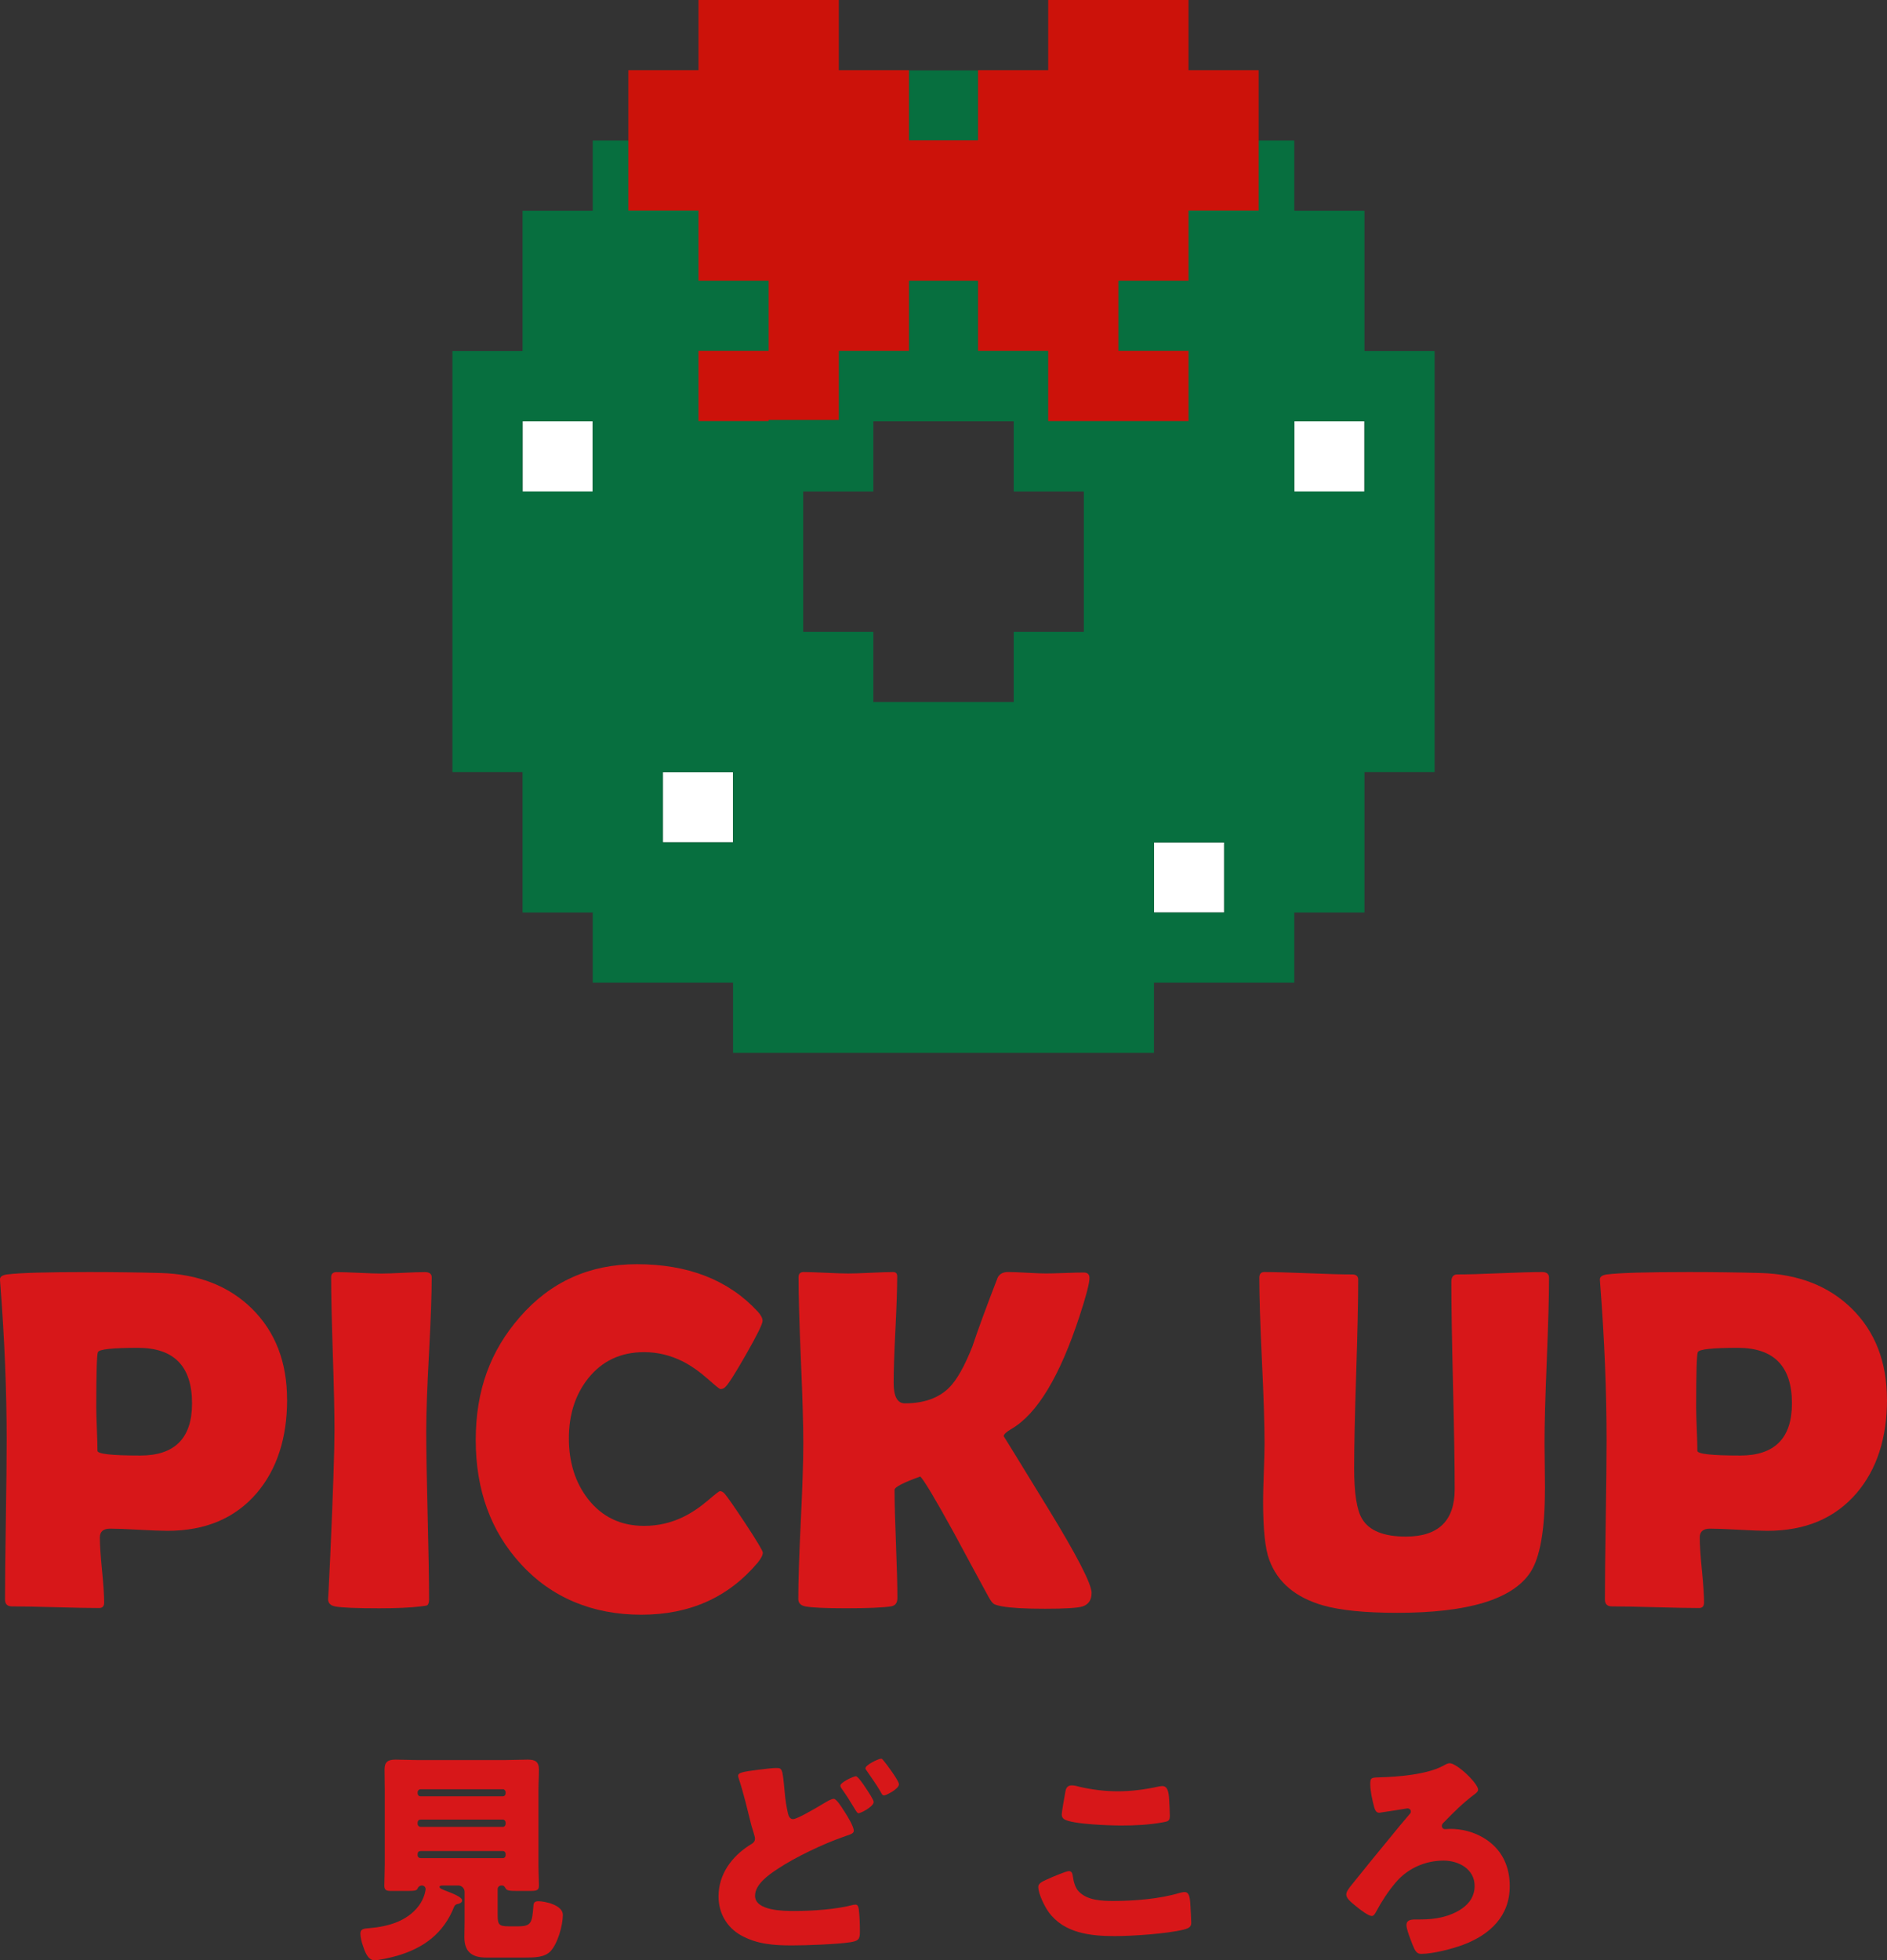
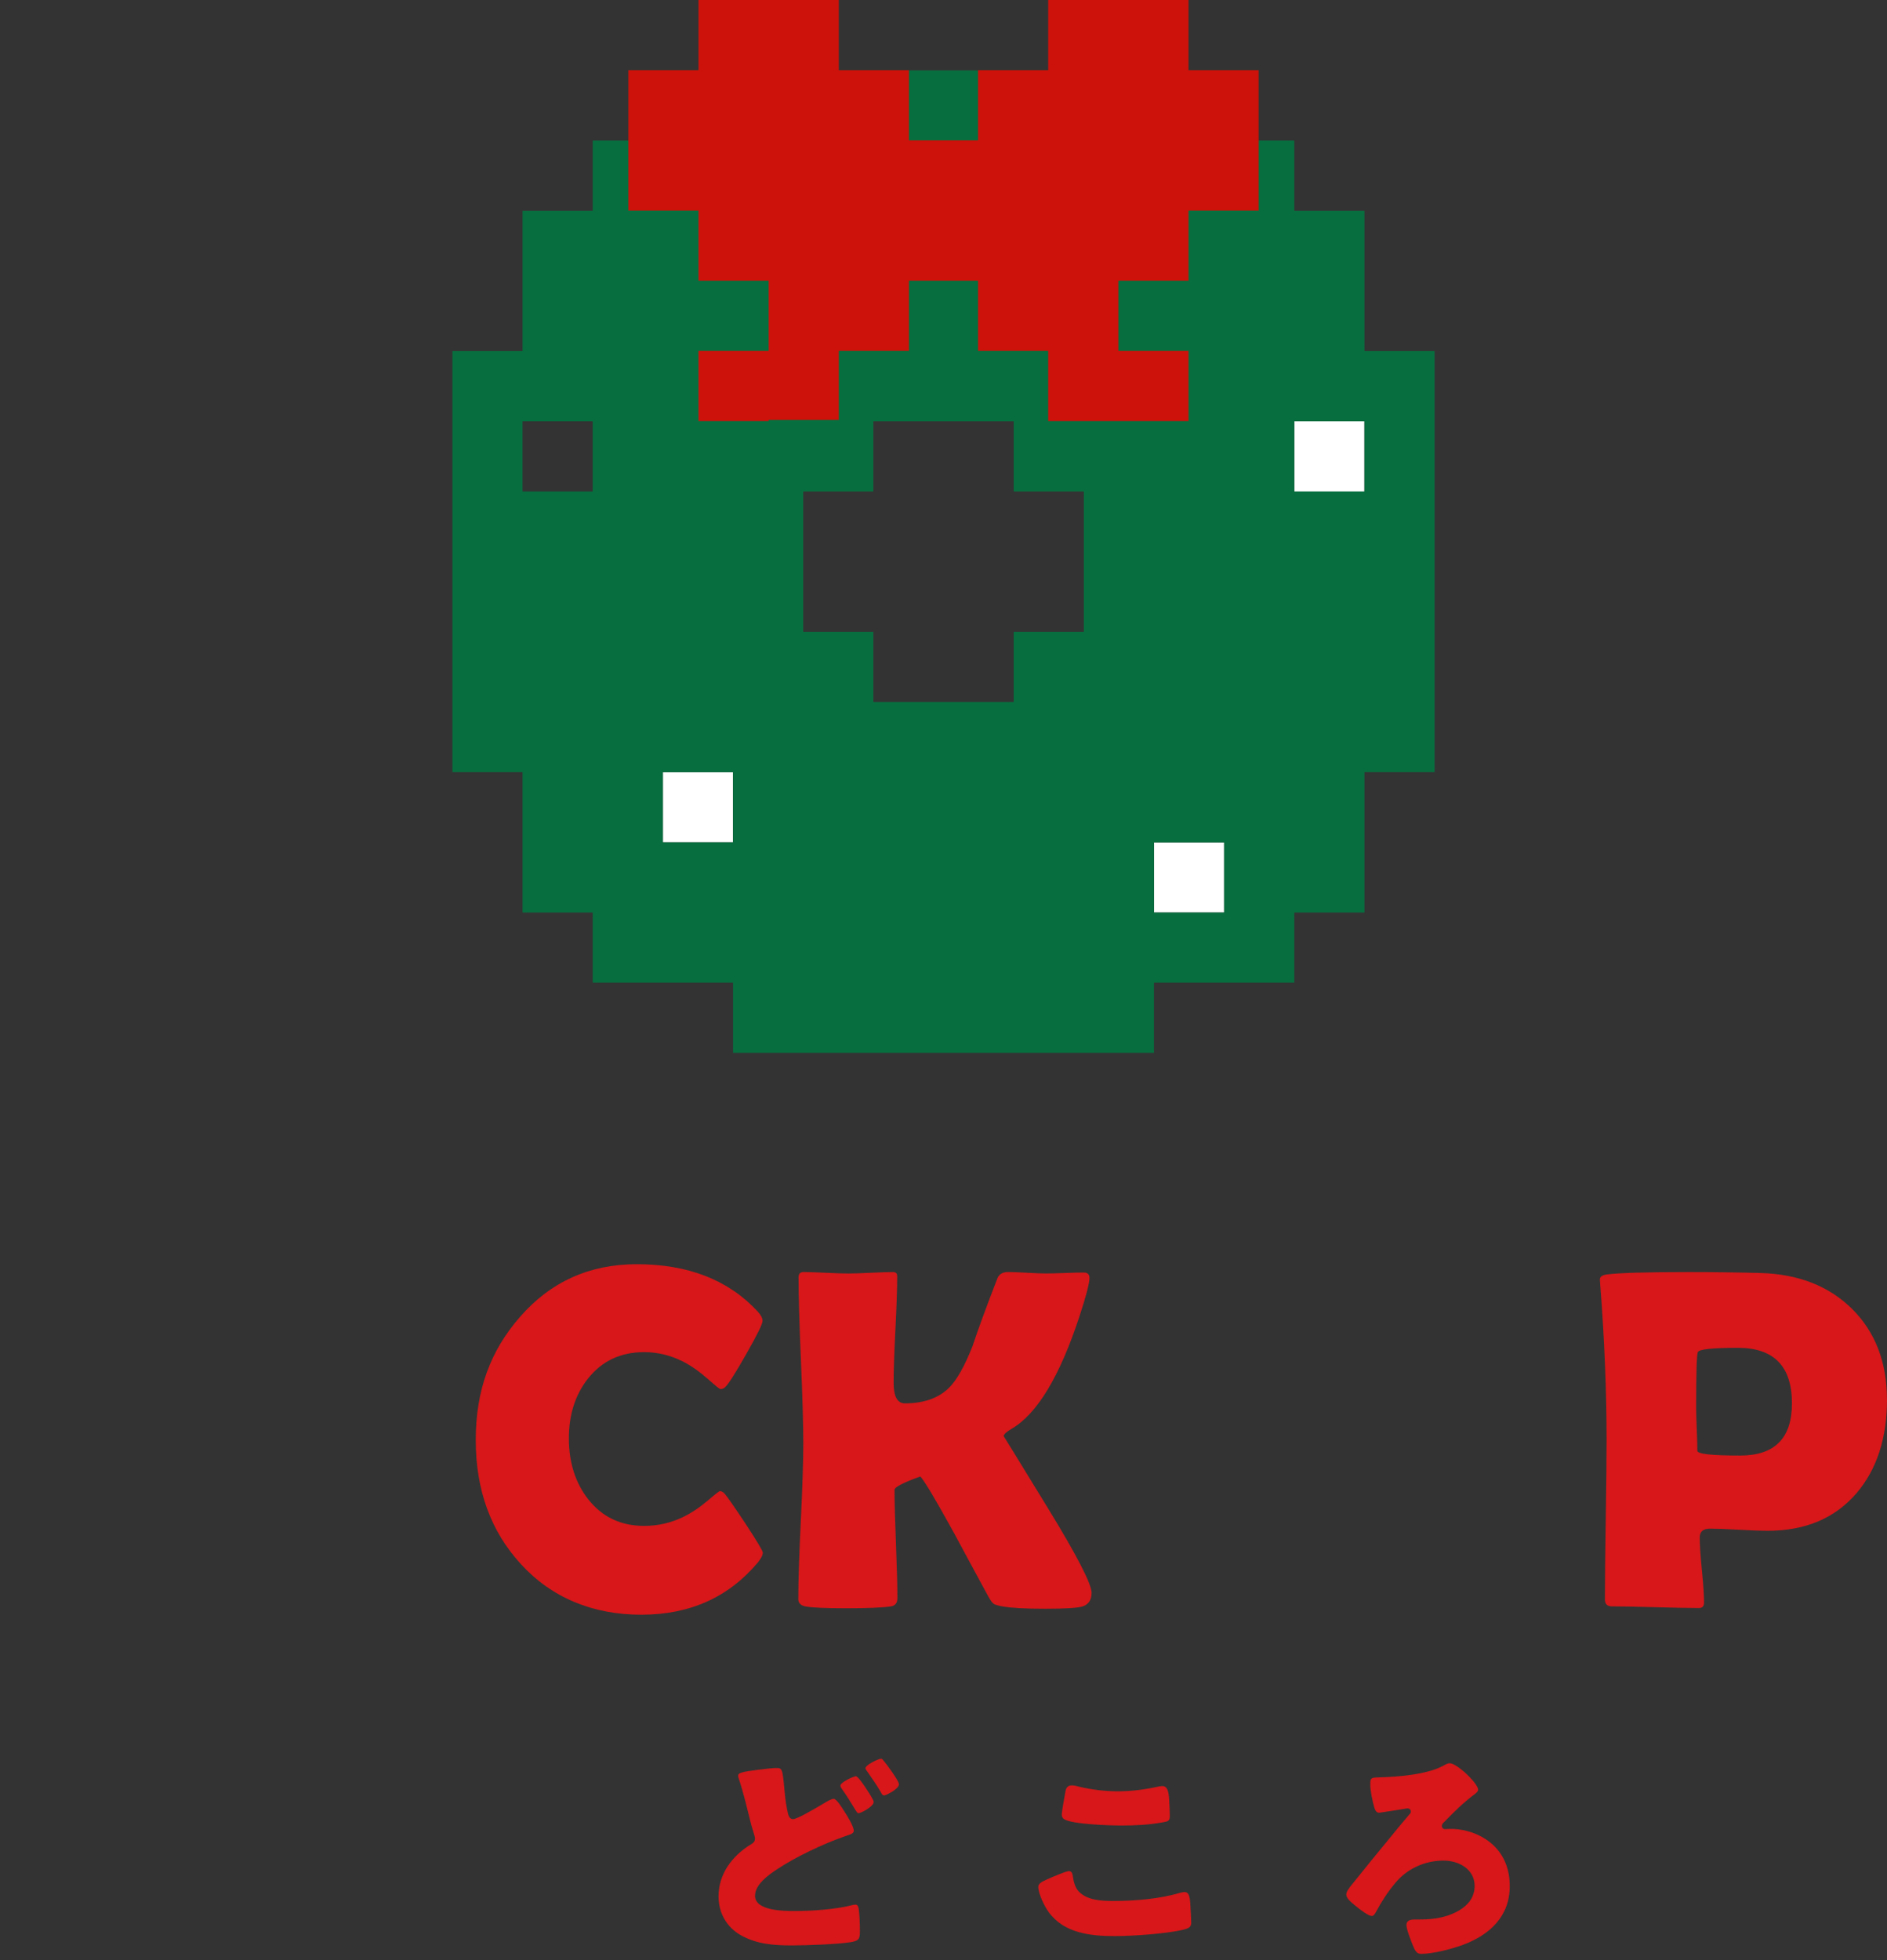
<svg xmlns="http://www.w3.org/2000/svg" id="_レイヤー_2" data-name="レイヤー_2" viewBox="0 0 752.95 781.98">
  <rect x="0" y="0" width="752.95" height="781.98" fill="#333333" stroke="none" />
  <defs>
    <style>
      .cls-1 {
        fill: #d71719;
      }

      .cls-2 {
        fill: #fff;
      }

      .cls-3 {
        fill: #cc120a;
      }

      .cls-4 {
        fill: #076f3f;
      }
    </style>
  </defs>
  <g id="_レイヤー_2-2" data-name="レイヤー_2">
    <g>
      <g>
        <g>
-           <path class="cls-1" d="M114.56,558.29c0,15.34-4.02,27.76-12.07,37.26-8.62,10.08-20.5,15.11-35.65,15.11-2.54,0-6.35-.14-11.45-.43-5.1-.29-8.92-.43-11.46-.43-2.73,0-4.09,1.17-4.09,3.52,0,2.92.29,7.26.86,13.02.57,5.77.86,10.08.86,12.93,0,1.46-.67,2.19-2,2.19-3.87,0-9.67-.11-17.4-.33-7.73-.22-13.53-.33-17.4-.33-1.84,0-2.76-.92-2.76-2.76,0-7.03.11-17.6.33-31.7.22-14.1.33-24.67.33-31.7,0-19.9-.86-40.81-2.57-62.74l-.09-1.33c-.13-1.2.82-1.93,2.85-2.19,4.94-.63,15.84-.95,32.7-.95,9.95,0,19.49.13,28.61.38,15.02.44,27.12,5.17,36.31,14.16,9.38,9.25,14.07,21.36,14.07,36.31ZM76.63,559.81c0-14.77-7.19-22.15-21.58-22.15-10.14,0-15.46.57-15.97,1.71-.44.82-.67,8.14-.67,21.96,0,1.97.08,4.86.24,8.7.16,3.83.24,6.73.24,8.7,0,1.27,5.7,1.9,17.11,1.9,13.75,0,20.63-6.94,20.63-20.82Z" />
-           <path class="cls-1" d="M170.07,570.55c0,7.48.19,18.73.57,33.75.38,15.02.57,26.27.57,33.75,0,1.27-.29,2.06-.86,2.38-.13.06-.95.19-2.47.38-4.12.51-9.63.76-16.54.76-9.25,0-15.15-.25-17.68-.76-1.84-.38-2.76-1.36-2.76-2.95,0,1.01.29-4.56.86-16.73,1.14-25.67,1.71-42.52,1.71-50.57,0-6.78-.22-16.95-.67-30.51-.44-13.56-.67-23.73-.67-30.51,0-1.39.73-2.09,2.19-2.09,1.96,0,4.93.1,8.89.29,3.96.19,6.92.29,8.89.29s4.86-.09,8.7-.29c3.83-.19,6.73-.29,8.7-.29,1.84,0,2.76.7,2.76,2.09,0,6.78-.37,16.95-1.09,30.51-.73,13.56-1.09,23.73-1.09,30.51Z" />
          <path class="cls-1" d="M304.38,619.32c0,1.01-.67,2.35-2,3.99-11.66,13.88-27.16,20.82-46.48,20.82s-35.81-6.75-48.1-20.25c-11.98-13.05-17.97-29.53-17.97-49.43s5.86-35.61,17.59-49.05c12.23-14.07,27.79-21.1,46.67-21.1,20.53,0,36.63,6.31,48.29,18.92,1.27,1.39,1.9,2.63,1.9,3.71,0,1.21-2.2,5.67-6.61,13.4-4.41,7.73-7.18,12.07-8.32,13.02-.51.51-1.14.76-1.9.76-.32,0-1.9-1.27-4.75-3.8-3.42-3.04-6.78-5.42-10.08-7.13-5.01-2.53-10.2-3.8-15.59-3.8-9.32,0-16.76,3.49-22.34,10.46-5.13,6.46-7.7,14.45-7.7,23.96s2.57,17.71,7.7,24.24c5.58,7.1,13.02,10.65,22.34,10.65,5.51,0,10.74-1.2,15.69-3.61,3.23-1.58,6.53-3.8,9.89-6.65,2.79-2.41,4.34-3.61,4.66-3.61.63,0,1.27.35,1.9,1.05,1.01,1.14,3.77,5.1,8.27,11.88,4.62,7.04,6.94,10.9,6.94,11.6Z" />
          <path class="cls-1" d="M435.56,635.48c0,2.73-1.17,4.5-3.52,5.32-1.9.63-6.91.95-15.02.95s-13.5-.32-17.11-.95c-1.71-.32-2.84-.65-3.38-1-.54-.35-1.22-1.25-2.04-2.71-4.63-8.49-9.22-16.98-13.78-25.48-7.54-13.69-12.04-21.23-13.5-22.62-6.84,2.47-10.27,4.25-10.27,5.32,0,4.75.19,11.93.57,21.53.38,9.6.57,16.81.57,21.63,0,1.96-.86,3.07-2.57,3.33-3.3.51-9.25.76-17.87.76s-13.69-.25-16.35-.76c-1.84-.38-2.76-1.36-2.76-2.95,0-6.84.33-17.17,1-30.99.67-13.81,1-24.18,1-31.08,0-7.35-.32-18.39-.95-33.13-.63-14.73-.95-25.78-.95-33.13,0-1.39.67-2.09,2-2.09,1.96,0,4.93.1,8.89.29,3.96.19,6.92.29,8.89.29s5.04-.09,9.03-.29c3.99-.19,6.97-.29,8.94-.29,1.08,0,1.62.57,1.62,1.71,0,4.69-.24,11.77-.71,21.25-.48,9.47-.71,16.56-.71,21.25,0,5.45,1.49,8.17,4.47,8.17,7.54,0,13.4-2.06,17.59-6.18,3.1-3.04,6.24-8.59,9.41-16.64,2.03-6.15,5.35-15.21,9.98-27.19.7-1.58,2.12-2.38,4.28-2.38,1.65,0,4.14.1,7.46.29,3.33.19,5.81.29,7.46.29s4.26-.06,7.65-.19c3.39-.13,5.91-.19,7.56-.19,1.52,0,2.28.73,2.28,2.19,0,2.09-1.33,7.19-3.99,15.3-7.86,23.95-16.89,38.91-27.09,44.87-2.09,1.21-3.14,2.19-3.14,2.95,0-.06,5.85,9.44,17.54,28.52,11.69,19.08,17.54,30.42,17.54,34.03Z" />
-           <path class="cls-1" d="M616.45,594.13c0,16.16-1.93,27.19-5.8,33.08-7.1,10.77-24.81,16.16-53.14,16.16-12.8,0-22.66-.98-29.56-2.95-11.03-3.17-18.19-9.22-21.48-18.16-1.65-4.37-2.47-12.17-2.47-23.38,0-2.6.09-6.46.29-11.6.19-5.13.29-8.97.29-11.5,0-7.35-.35-18.38-1.05-33.08s-1.04-25.7-1.04-32.99c0-1.52.67-2.28,2-2.28,3.86,0,9.71.16,17.54.48,7.83.32,13.67.48,17.54.48,1.58,0,2.38.7,2.38,2.09,0,8.37-.27,20.9-.81,37.6-.54,16.7-.81,29.23-.81,37.6,0,9.95,1.05,16.67,3.14,20.15,2.79,4.75,8.62,7.13,17.49,7.13,12.99,0,19.49-6.3,19.49-18.92,0-9.19-.22-22.97-.67-41.35-.44-18.38-.67-32.16-.67-41.35,0-1.96.79-2.95,2.38-2.95,3.74,0,9.38-.16,16.92-.48,7.54-.32,13.18-.48,16.92-.48,1.84,0,2.76.76,2.76,2.28,0,7.29-.3,18.28-.9,32.99-.6,14.7-.9,25.73-.9,33.08,0,2.03.03,5.09.1,9.17.06,4.09.09,7.15.09,9.17Z" />
          <path class="cls-1" d="M752.95,558.29c0,15.34-4.02,27.76-12.07,37.26-8.62,10.08-20.5,15.11-35.65,15.11-2.54,0-6.35-.14-11.45-.43-5.1-.29-8.92-.43-11.46-.43-2.73,0-4.09,1.17-4.09,3.52,0,2.92.29,7.26.86,13.02.57,5.77.86,10.08.86,12.93,0,1.46-.67,2.19-2,2.19-3.87,0-9.67-.11-17.4-.33-7.73-.22-13.53-.33-17.4-.33-1.84,0-2.76-.92-2.76-2.76,0-7.03.11-17.6.33-31.7.22-14.1.33-24.67.33-31.7,0-19.9-.86-40.81-2.57-62.74l-.09-1.33c-.13-1.2.82-1.93,2.85-2.19,4.94-.63,15.84-.95,32.7-.95,9.95,0,19.49.13,28.61.38,15.02.44,27.12,5.17,36.31,14.16,9.38,9.25,14.07,21.36,14.07,36.31ZM715.02,559.81c0-14.77-7.19-22.15-21.58-22.15-10.14,0-15.46.57-15.97,1.71-.44.82-.67,8.14-.67,21.96,0,1.97.08,4.86.24,8.7.16,3.83.24,6.73.24,8.7,0,1.27,5.7,1.9,17.11,1.9,13.75,0,20.63-6.94,20.63-20.82Z" />
        </g>
        <g>
-           <path class="cls-1" d="M158.18,780.25c-1.82.55-7,1.73-8.73,1.73-2.82,0-4-3.91-4.73-6.09-.45-1.27-.91-3.18-.91-4.55,0-1.91,1.36-2,3.55-2.18,7.37-.64,15.01-2.64,19.74-8.92,2.27-3,2.73-6.28,2.73-6.64,0-.82-.64-1.46-1.46-1.46-1,0-1.55.73-1.73,1.18-.36,1-1.55,1-5.28,1h-5.37c-1.64,0-2.64-.27-2.64-2.09,0-2.27.18-5.64.18-8.73v-29.29c0-2.82-.09-5.55-.09-8.37,0-3.09,1.46-3.91,4.37-3.91,3.09,0,6.19.18,9.28.18h34.3c3,0,6.09-.18,9.19-.18,2.73,0,4.46.64,4.46,3.91,0,2.82-.18,5.55-.18,8.37v29.29c0,3.18.18,6.46.18,8.73,0,1.91-.91,2.09-3.91,2.09h-4.37c-3.28,0-4.46-.09-5-1-.36-.64-.64-1.18-1.46-1.18h-.27c-.82,0-1.46.64-1.46,1.46v9.92c0,4.09.27,4.91,4.46,4.91h3.64c5.46,0,5.64-1.46,6.19-8.37.09-1.27.73-1.64,2-1.64,2.46,0,9.73,1.46,9.73,5.46s-2,11.37-4.91,14.46c-2.37,2.55-6.55,2.55-10.19,2.55h-15.56c-5.46,0-8.64-2.18-8.64-8.1,0-1.36.09-4.46.09-6.09v-12.01c0-1.36-1.09-2.55-2.55-2.55h-6.28c-.36,0-1.18,0-1.18.64,0,.46,1.09.91,2.46,1.46,2.37.91,6.55,2.46,6.55,3.82,0,1.09-1.27,1.36-2.09,1.55-.55.18-.82.45-1.09,1-4.18,10.64-12.19,16.56-23.02,19.65ZM166.64,715.39c0,.64.46,1.18,1.18,1.18h32.84c.64,0,1.09-.55,1.09-1.18v-.46c0-.64-.46-1.18-1.09-1.18h-32.84c-.64,0-1.18.55-1.18,1.18v.46ZM166.64,727.58c0,.64.55,1.18,1.18,1.18h32.84c.64,0,1.09-.55,1.09-1.18v-.55c0-.64-.46-1.18-1.09-1.18h-32.84c-.73,0-1.18.55-1.18,1.18v.55ZM166.64,740.04c0,.73.55,1.18,1.18,1.18h32.84c.64,0,1.09-.46,1.09-1.18v-.46c0-.73-.46-1.18-1.09-1.18h-32.84c-.73,0-1.18.46-1.18,1.18v.46Z" />
          <path class="cls-1" d="M303.11,705.92c2.09-.27,4.91-.64,6.55-.64,2.46,0,2.55.09,3.37,8.83.36,4.28.82,6.73,1.36,9.19.27,1.09.73,2.37,2.09,2.37,1.46,0,8-3.73,12.37-6.37.91-.54,2.82-1.73,3.82-1.73,1.09,0,3.09,3.18,4.18,4.91,1.27,1.91,3.82,6.09,3.82,7.82,0,1-1,1.37-2.91,2-.36.18-.82.27-1.27.46-7.91,2.73-19.38,8.19-26.29,12.83-3.46,2.27-8.92,6.09-8.92,10.64,0,6.09,11.64,6.09,15.74,6.09,7.1,0,16.65-.64,23.47-2.46.27,0,.64-.09.91-.09.73,0,1.09.64,1.27,1.82.36,2.64.45,6.55.45,9.01,0,3.09-.64,3.64-3.82,4.18-5.19.82-17.74,1.27-23.29,1.27-7.19,0-13.92-.46-20.29-4-5.73-3.18-9.01-8.92-9.01-15.56,0-8.82,5.28-15.92,12.46-20.47,1.09-.64,2.09-1.18,2.09-2.64,0-.73-1.18-4.28-1.46-5.28-1.55-6.19-3-12.46-5-18.56-.09-.27-.27-.82-.27-1.09,0-1.36,1.64-1.64,8.55-2.55ZM345.24,712.93c1.27,1.91,3.37,5,3.37,5.91,0,1.82-5.09,4.46-6,4.46-.46,0-.64-.18-2-2.46-1.64-2.73-2.91-4.73-4.73-7.28-.27-.36-.55-.82-.55-1.27,0-1.27,5.19-3.73,6.19-3.73.82,0,3.18,3.55,3.73,4.37ZM352.51,702.28c.91,1.09,1.82,2.27,2.64,3.46.73,1,3.55,5,3.55,6,0,1.91-5.09,4.46-5.91,4.46-.73,0-1-.64-1.36-1.36-1.73-3-3.73-5.73-5.64-8.55-.27-.36-.46-.55-.46-.91,0-1.37,5.28-3.82,6.19-3.82.46,0,.55.18,1,.73Z" />
          <path class="cls-1" d="M417.84,749.68c1.36-.64,7.55-3.28,8.64-3.28,1.18,0,1.46.91,1.64,2.27.27,1.91.91,4.46,2.37,5.91,3.46,3.55,9.19,3.73,13.92,3.73,8.19,0,18.38-.82,26.2-3.18.64-.18,1.46-.36,2.09-.36,1.73,0,2.09,1.91,2.27,4.91.09,1.55.36,6.19.36,7.37,0,1.64-1,2.18-3.18,2.73-6.73,1.64-20.38,2.55-27.38,2.55-9.73,0-20.29-1.18-26.38-9.64-1.64-2.27-4.09-7.28-4.09-10.01,0-1.27,1.27-2,3.55-3ZM425.12,714.66c.18-1.09.64-2.46,2.55-2.46,1,0,2.37.36,3.37.64,4.82,1.09,9.92,1.73,15.01,1.73,5.46,0,10.92-.73,16.28-1.91.46-.09,1-.18,1.46-.18,2.09,0,2.55,2.27,2.73,5.46.09,1.55.27,4.82.27,6.37,0,2.09-.64,2.27-2.82,2.64-5.46,1-11.01,1.27-16.47,1.27-4.28,0-19.83-.46-22.93-2.55-.64-.45-.91-1.09-.91-1.91,0-.91,1.09-7.1,1.46-9.1Z" />
          <path class="cls-1" d="M589.79,713.93c0,.73-.73,1.27-1.18,1.64-5.09,3.82-8.37,7.19-12.74,11.64-.36.36-.55.73-.55,1.27s.46,1.18,1.27,1.18,1.55-.09,2.27-.09c8.55,0,17.47,4.37,21.29,12.28,1.55,3.18,2.27,6.64,2.27,10.55,0,12.01-7.92,19.38-18.56,23.38-4.37,1.64-12.1,3.64-16.74,3.64-1.82,0-2.46-1.09-3.55-3.82-.64-1.64-2.37-6-2.37-7.64,0-2.09,1.82-2.27,3.73-2.27h1.91c5.82,0,11.64-1,16.56-4.37,3.09-2.18,5-5.09,5-9.01,0-6.73-6.37-10.1-12.37-10.1-7.46,0-14.46,3.18-19.19,8.82-3,3.55-5.55,7.46-7.73,11.55-.36.64-.91,1.73-1.73,1.73-1.27,0-4.37-2.27-6.55-4.09-1.91-1.55-3.64-3-3.64-4.46,0-1.09.82-2.27,2.55-4.37,4.55-5.73,9.73-12.01,14.65-18.01,1.64-2.09,6.37-7.73,8.01-9.64.36-.36.55-.64.55-1.09,0-.82-.64-1.27-1.36-1.27-.09,0-9.55,1.55-10.55,1.64-.27.09-.55.09-.82.09-1.18,0-1.64-1.36-1.91-2.27-.73-2.73-1.55-6.37-1.55-9.19,0-2.46.46-2.55,3.28-2.64,7.55-.18,19.29-1.09,25.84-4.64,1-.55,1.82-1,2.55-1,3,0,11.37,8.1,11.37,10.55Z" />
        </g>
      </g>
      <g>
-         <rect class="cls-2" x="208.51" y="168.06" width="27.99" height="27.99" />
        <rect class="cls-2" x="516.44" y="168.06" width="27.99" height="27.99" />
        <rect class="cls-2" x="264.5" y="308.03" width="27.99" height="27.99" />
        <rect class="cls-2" x="460.46" y="336.02" width="27.99" height="27.99" />
        <path class="cls-4" d="M544.44,140.06v-55.99h-27.99v-27.99h-55.99v-27.99h-167.96v27.99h-55.99v27.99h-27.99v55.99h-27.99v167.96h27.99v55.99h27.99v27.99h55.99v27.99h167.96v-27.99h55.99v-27.99h27.99v-55.99h27.99v-167.96h-27.99ZM376.48,280.03h-27.99v-27.99h-27.99v-55.99h27.99v-27.99h55.99v27.99h27.99v55.99h-27.99v27.99h-27.99ZM264.5,308.03h27.99v27.99h-27.99v-27.99ZM208.51,168.06h27.99v27.99h-27.99v-27.99ZM460.46,364.01v-27.99h27.99v27.99h-27.99ZM544.44,196.05h-27.99v-27.99h27.99v27.99Z" />
        <polygon class="cls-3" points="474.24 27.99 474.24 0 446.25 0 418.25 0 418.25 27.99 390.26 27.99 390.26 55.99 362.69 55.99 362.69 27.99 334.7 27.99 334.7 0 306.71 0 278.71 0 278.71 27.99 250.72 27.99 250.72 55.99 250.72 83.98 278.71 83.98 278.71 111.97 306.71 111.97 306.71 139.53 306.71 139.97 278.71 139.97 278.71 167.96 306.71 167.96 306.71 167.53 334.7 167.53 334.7 139.97 362.69 139.97 362.69 111.97 390.26 111.97 390.26 139.97 418.25 139.97 418.25 167.96 446.25 167.96 474.24 167.96 474.24 139.97 446.25 139.97 446.25 111.97 474.24 111.97 474.24 83.98 502.23 83.98 502.23 55.99 502.23 27.99 474.24 27.99" />
      </g>
    </g>
  </g>
</svg>